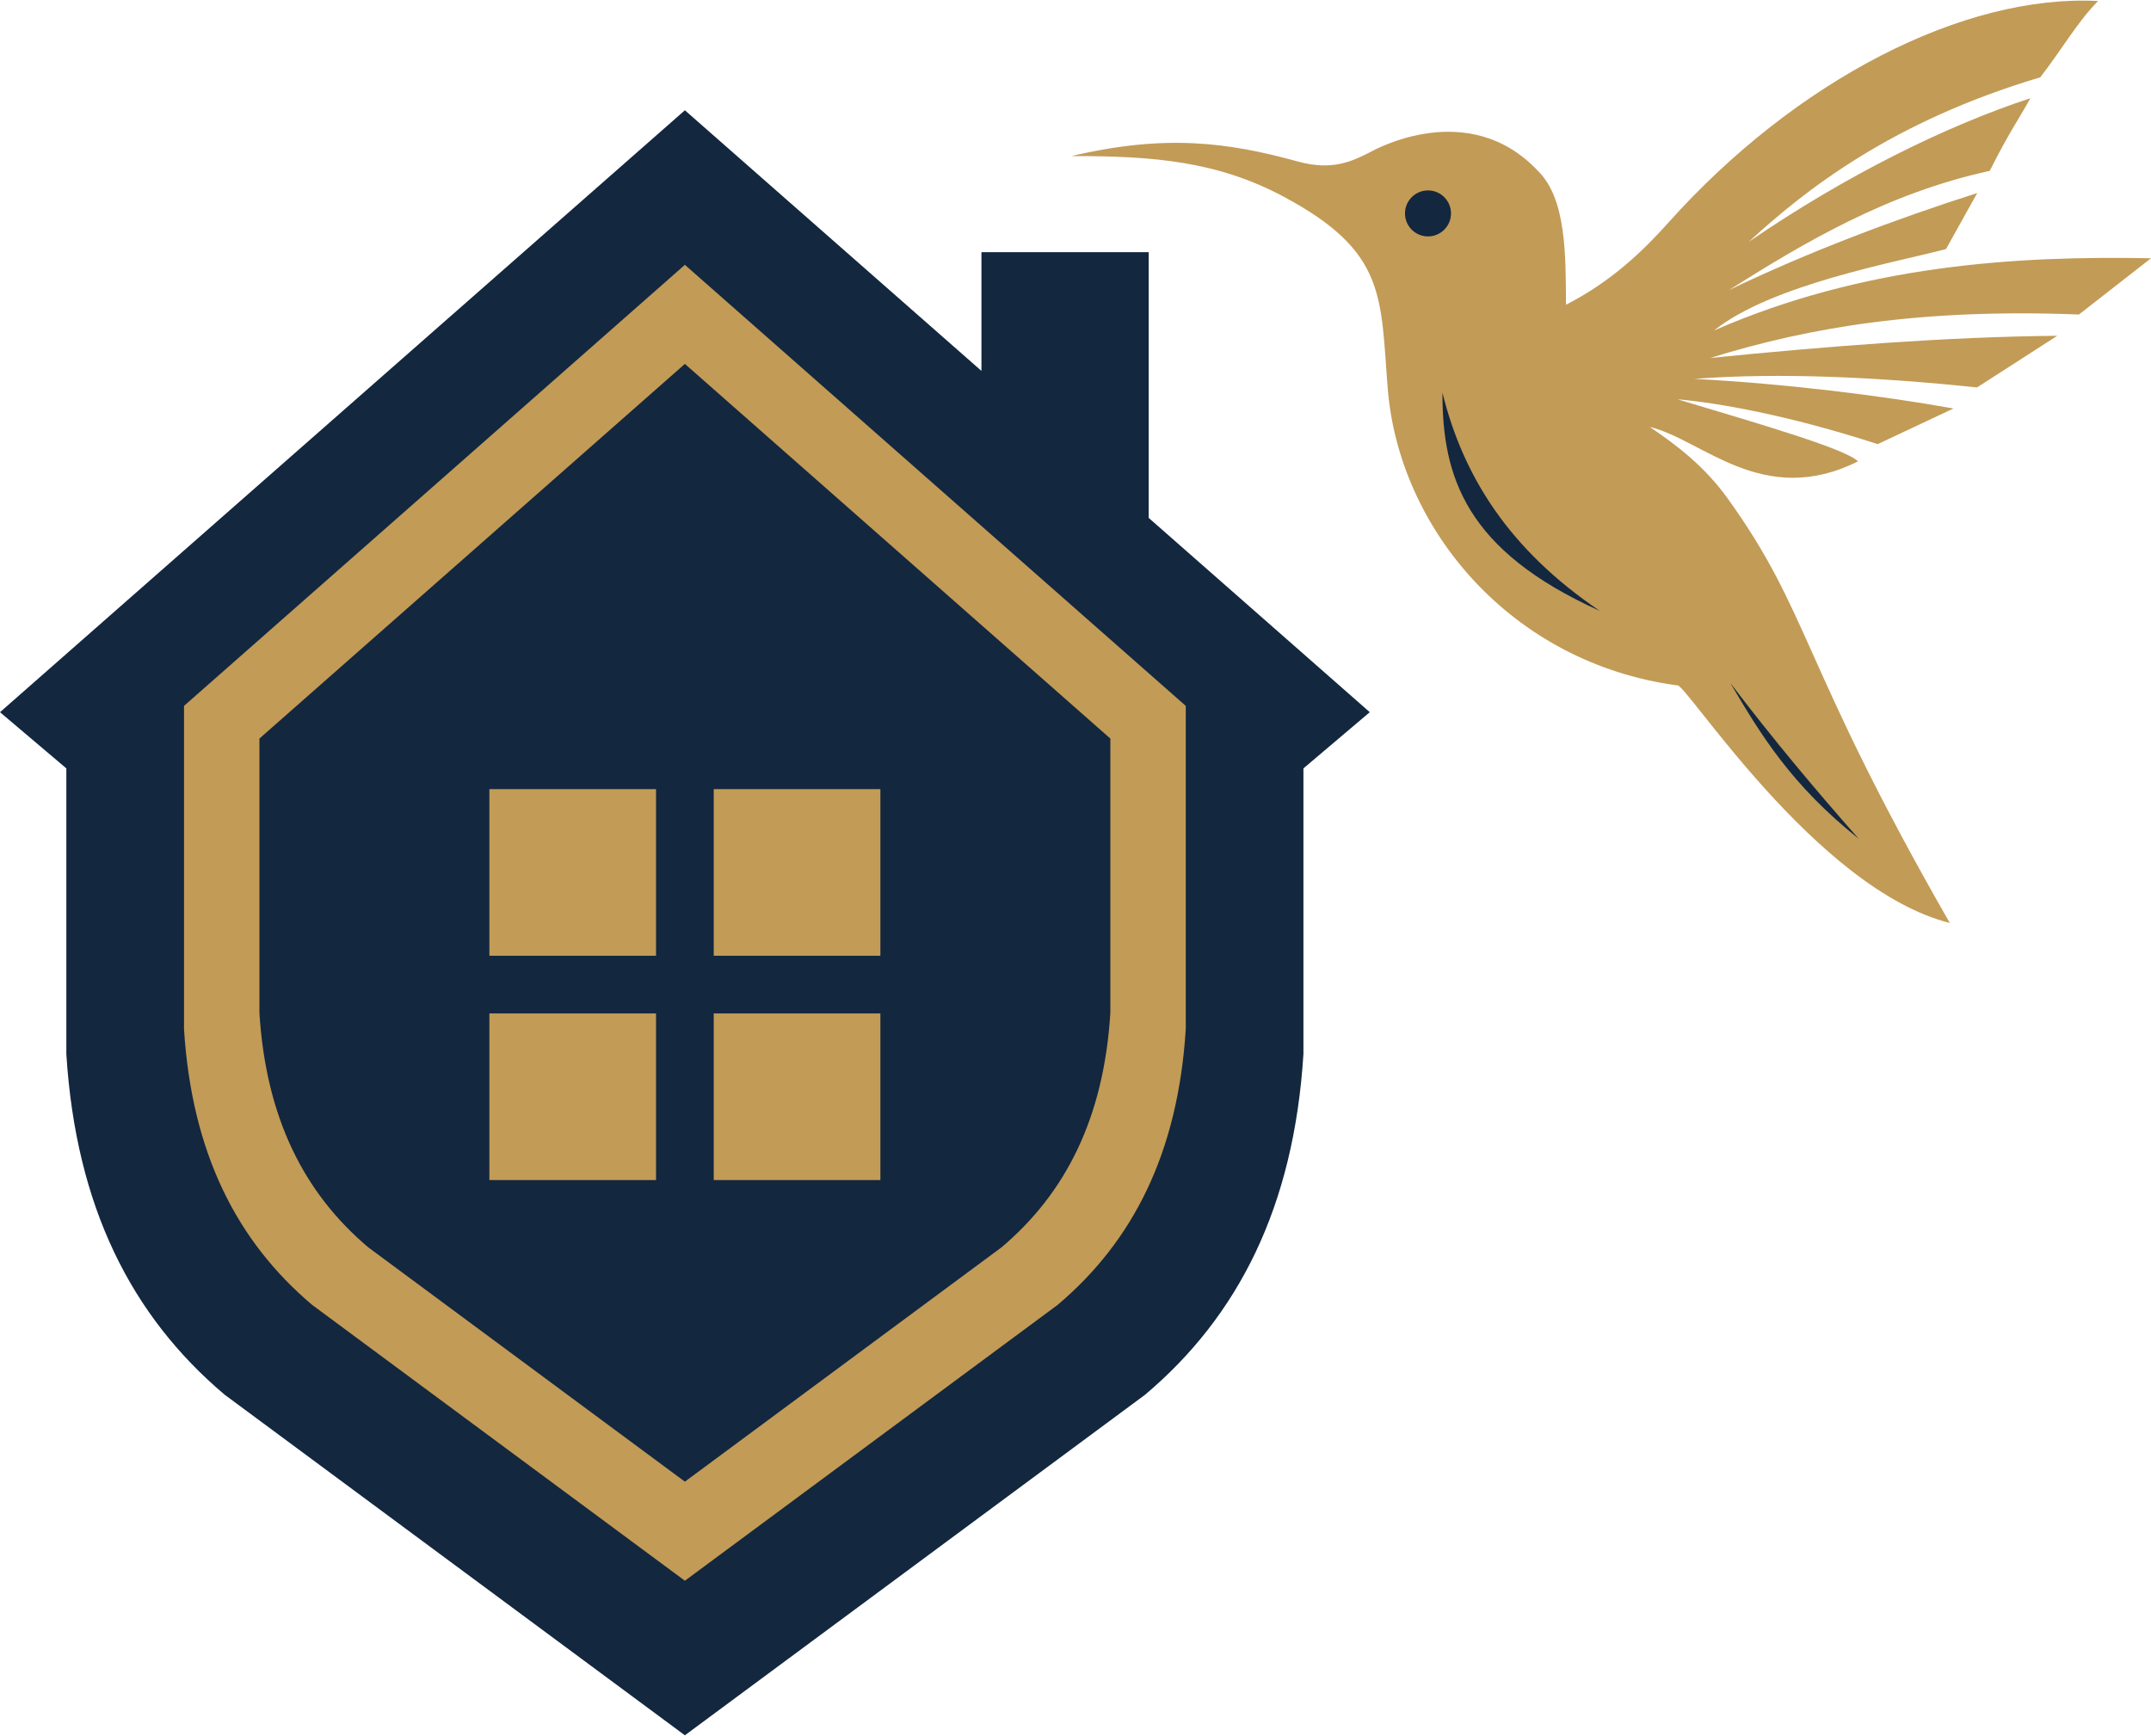
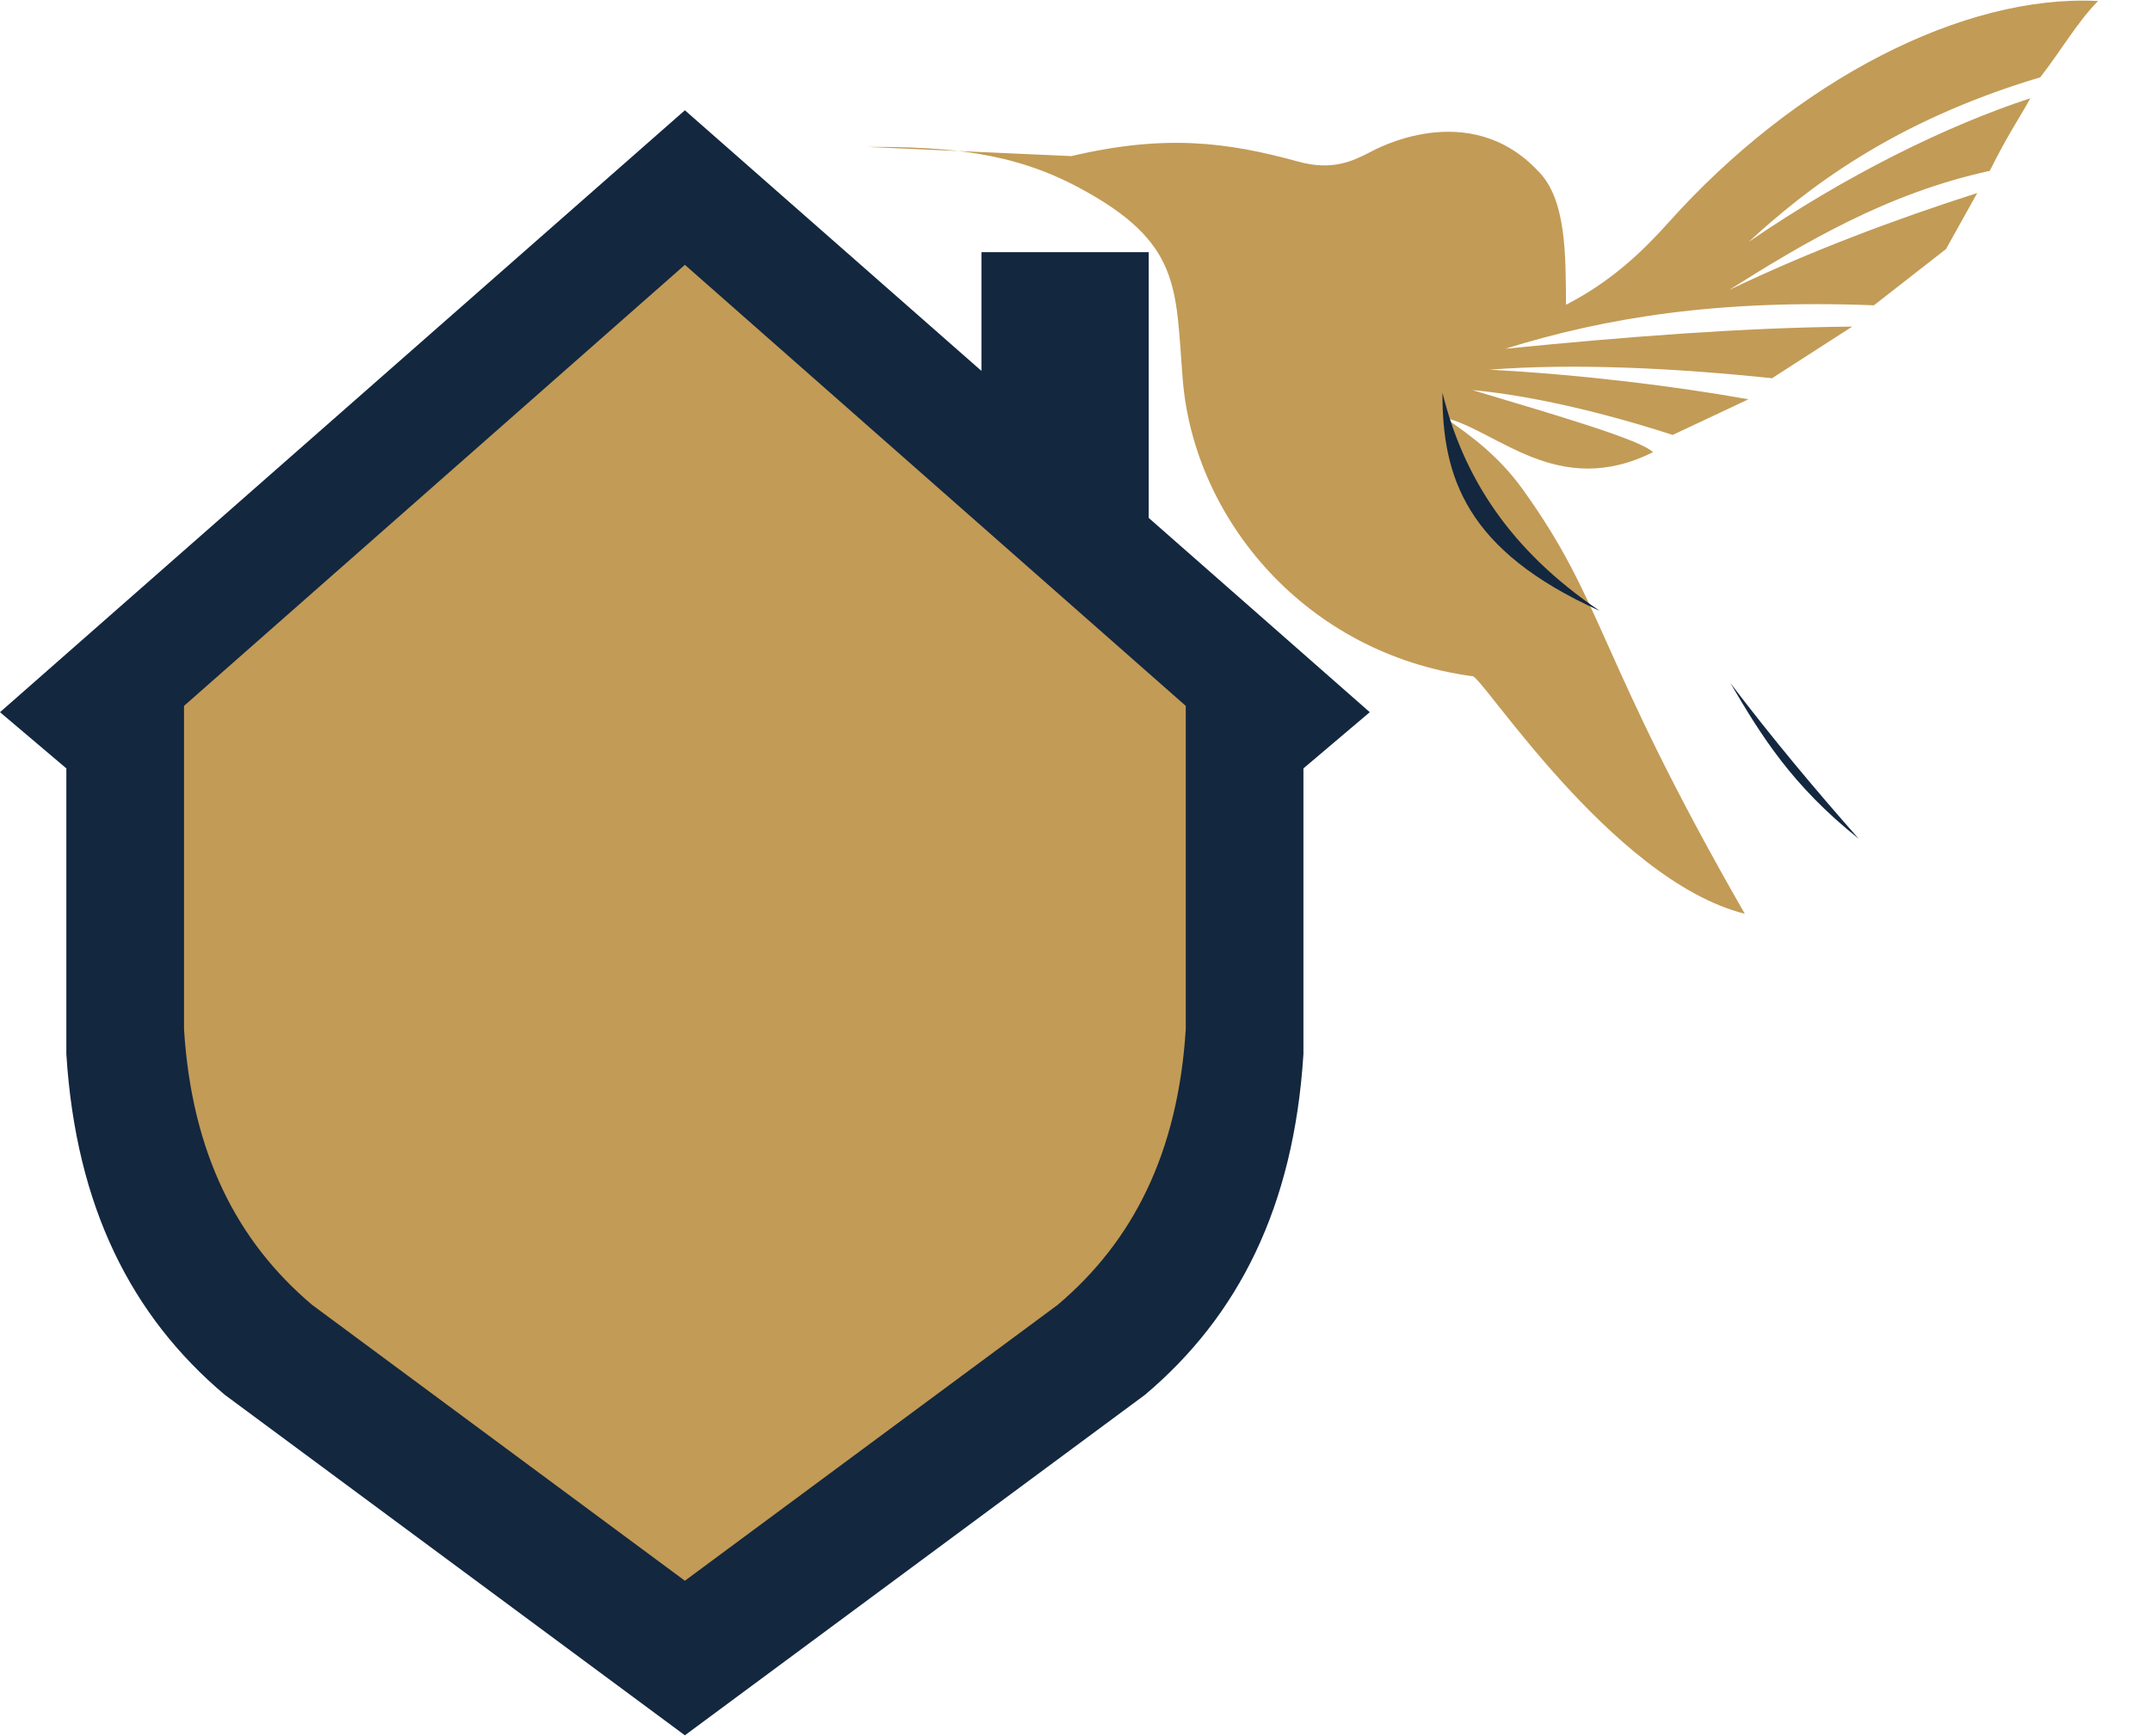
<svg xmlns="http://www.w3.org/2000/svg" xml:space="preserve" width="503" height="406" style="shape-rendering:geometricPrecision;text-rendering:geometricPrecision;image-rendering:optimizeQuality;fill-rule:evenodd;clip-rule:evenodd" viewBox="0 0 789.879 637.108">
  <defs>
    <style>.fil0{fill:#13273f}.fil1{fill:#c29b56}</style>
  </defs>
  <g id="Camada_x0020_1">
    <g id="_2745645456640">
      <path class="fil0" d="M251.5 40.277 0 261.345l24.363 20.641v104.919c3.518 56.199 23.974 96.252 58.12 125.102L251.5 637.108l169.018-125.101c34.146-28.85 54.602-68.903 58.12-125.102V281.986L503 261.345l-81.182-71.359V92.399h-61.415v43.599L251.5 40.277z" />
      <path class="fil1" d="M251.5 97.043 67.571 259.033v118.701c2.849 45.508 19.415 77.941 47.061 101.302L251.5 580.34l136.868-101.304c27.647-23.361 44.213-55.794 47.062-101.302V259.033L251.5 97.043z" />
-       <path class="fil0" d="M251.5 133.431 95.267 271.028v100.827c2.419 38.656 16.49 66.206 39.975 86.049l116.258 86.05 116.259-86.05c23.484-19.843 37.556-47.393 39.975-86.049V271.028L251.5 133.431z" />
      <path class="fil1" d="M179.709 289.602h61.198V350.8h-61.198zM262.093 289.602h61.198V350.8h-61.198zM179.709 371.987h61.198v61.198h-61.198zM262.093 371.987h61.198v61.198h-61.198z" />
    </g>
    <g id="_2745645456016">
-       <path id="path1" class="fil1" d="M393.427 57.107c34.368-8.089 57.157-5.179 83.299 2.021 12.556 3.457 20.002-.159 26.672-3.618 1.495-.775 35.918-19.97 61.357 7.022 10.492 10.342 10.175 31.018 10.304 49.177 16.812-8.65 28.319-19.804 37.615-30.191C659.421 29.286 721.003-2.441 770.442.148c-7.484 7.507-13.676 18.371-21.247 28.027C694.78 44.401 663.043 69.4 642.13 88.63c35.469-24.322 72.556-42.665 103.448-52.77-4.772 8.6-7.769 12.476-14.918 26.672-37.653 8.193-68.243 26.404-95.788 43.801 29.369-14.129 61.256-26.087 91.195-35.663l-11.472 20.581c-18.488 4.907-64.006 12.969-85.17 29.903 54.994-24.078 111.14-27.489 160.454-26.524l-26.461 20.653c-57.353-2.226-98.655 4.536-135.374 15.963 43.188-4.316 87.05-7.782 127.407-8.138l-29.457 18.962c-35.722-3.745-72.606-5.553-103.827-3.14 33.862 1.792 68.672 6.127 95.171 10.874l-27.815 13.086c-33.393-10.809-58.748-15.135-73.524-16.469 32.721 9.816 61.535 18.219 66.291 22.798-34.926 17.468-57.244-8.098-76.47-12.634 10.366 6.981 20.28 14.717 28.504 26.125 30.481 42.277 27.049 60.891 81.681 156.053-49.42-12.483-97.695-89.369-100.167-87.27-60.947-8.26-102.069-57.48-106.232-108.946-2.729-33.738-.27-50.301-38.372-70.613-24.025-12.806-47.318-14.927-77.807-14.825v-.002z" />
+       <path id="path1" class="fil1" d="M393.427 57.107c34.368-8.089 57.157-5.179 83.299 2.021 12.556 3.457 20.002-.159 26.672-3.618 1.495-.775 35.918-19.97 61.357 7.022 10.492 10.342 10.175 31.018 10.304 49.177 16.812-8.65 28.319-19.804 37.615-30.191C659.421 29.286 721.003-2.441 770.442.148c-7.484 7.507-13.676 18.371-21.247 28.027C694.78 44.401 663.043 69.4 642.13 88.63c35.469-24.322 72.556-42.665 103.448-52.77-4.772 8.6-7.769 12.476-14.918 26.672-37.653 8.193-68.243 26.404-95.788 43.801 29.369-14.129 61.256-26.087 91.195-35.663l-11.472 20.581l-26.461 20.653c-57.353-2.226-98.655 4.536-135.374 15.963 43.188-4.316 87.05-7.782 127.407-8.138l-29.457 18.962c-35.722-3.745-72.606-5.553-103.827-3.14 33.862 1.792 68.672 6.127 95.171 10.874l-27.815 13.086c-33.393-10.809-58.748-15.135-73.524-16.469 32.721 9.816 61.535 18.219 66.291 22.798-34.926 17.468-57.244-8.098-76.47-12.634 10.366 6.981 20.28 14.717 28.504 26.125 30.481 42.277 27.049 60.891 81.681 156.053-49.42-12.483-97.695-89.369-100.167-87.27-60.947-8.26-102.069-57.48-106.232-108.946-2.729-33.738-.27-50.301-38.372-70.613-24.025-12.806-47.318-14.927-77.807-14.825v-.002z" />
      <path id="path6" class="fil0" d="M529.687 143.975c7.547 30.665 24.456 57.627 57.76 80.157-49.252-22.193-57.819-49.243-57.76-80.157z" />
-       <circle id="path7" class="fil0" cx="524.382" cy="78.159" r="8.447" />
      <path id="path8" class="fil0" d="M635.405 250.627c15.851 20.886 31.528 39.523 47.131 57.199-24.683-19.727-35.811-37.953-47.131-57.199z" />
    </g>
  </g>
</svg>